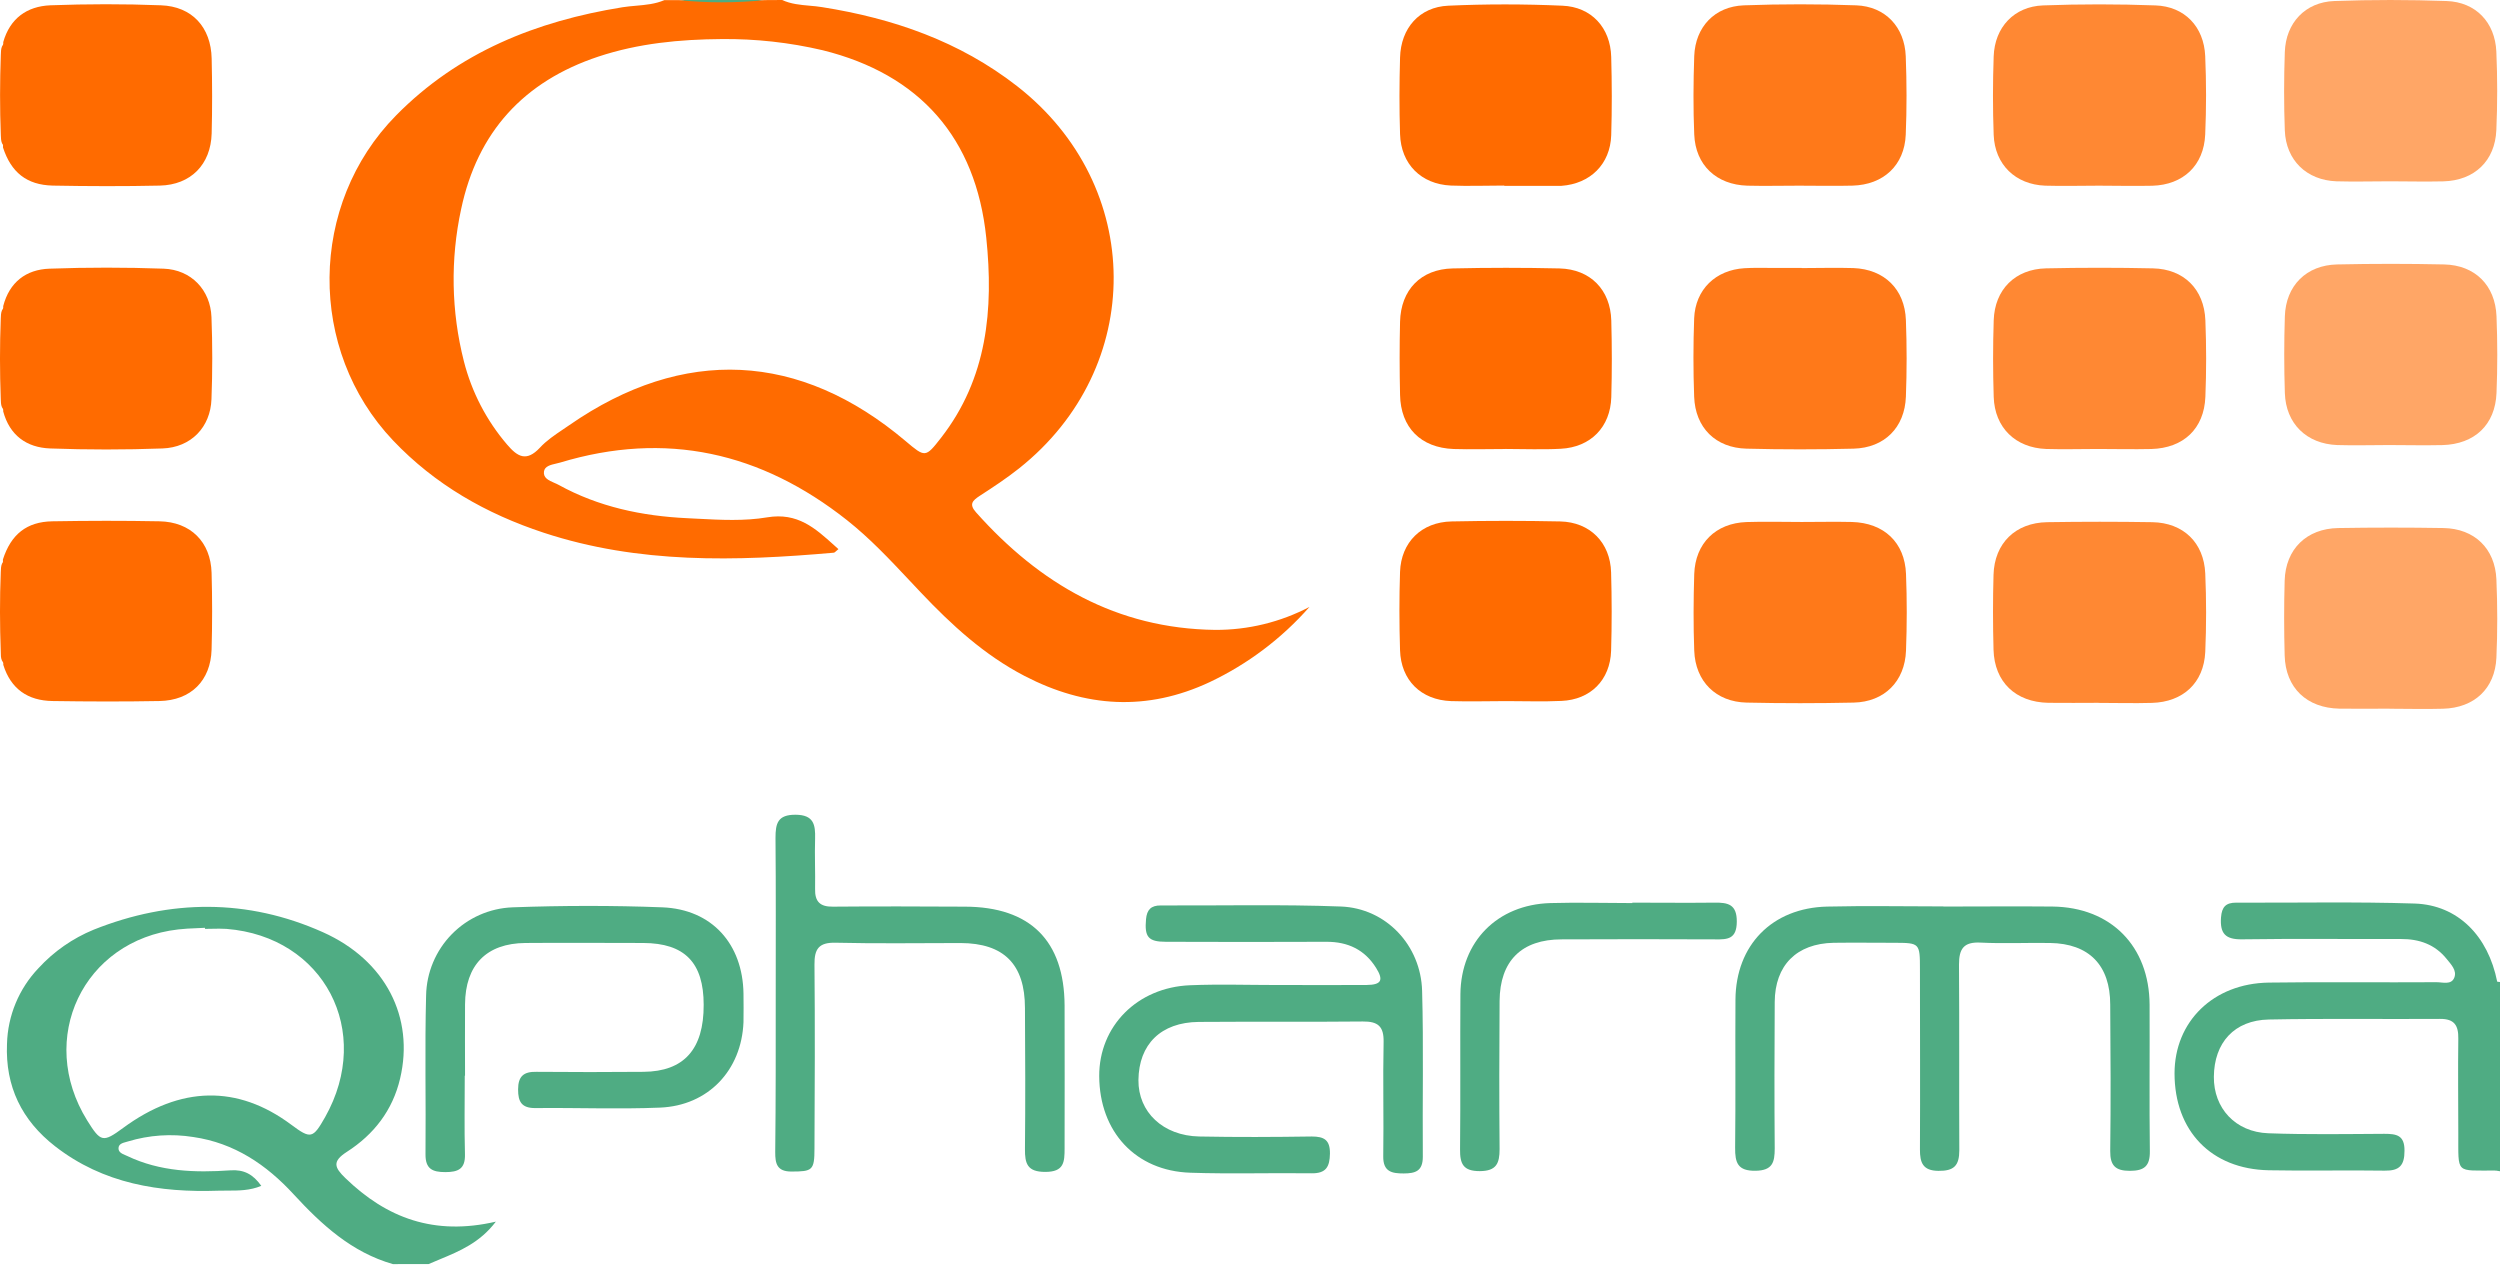
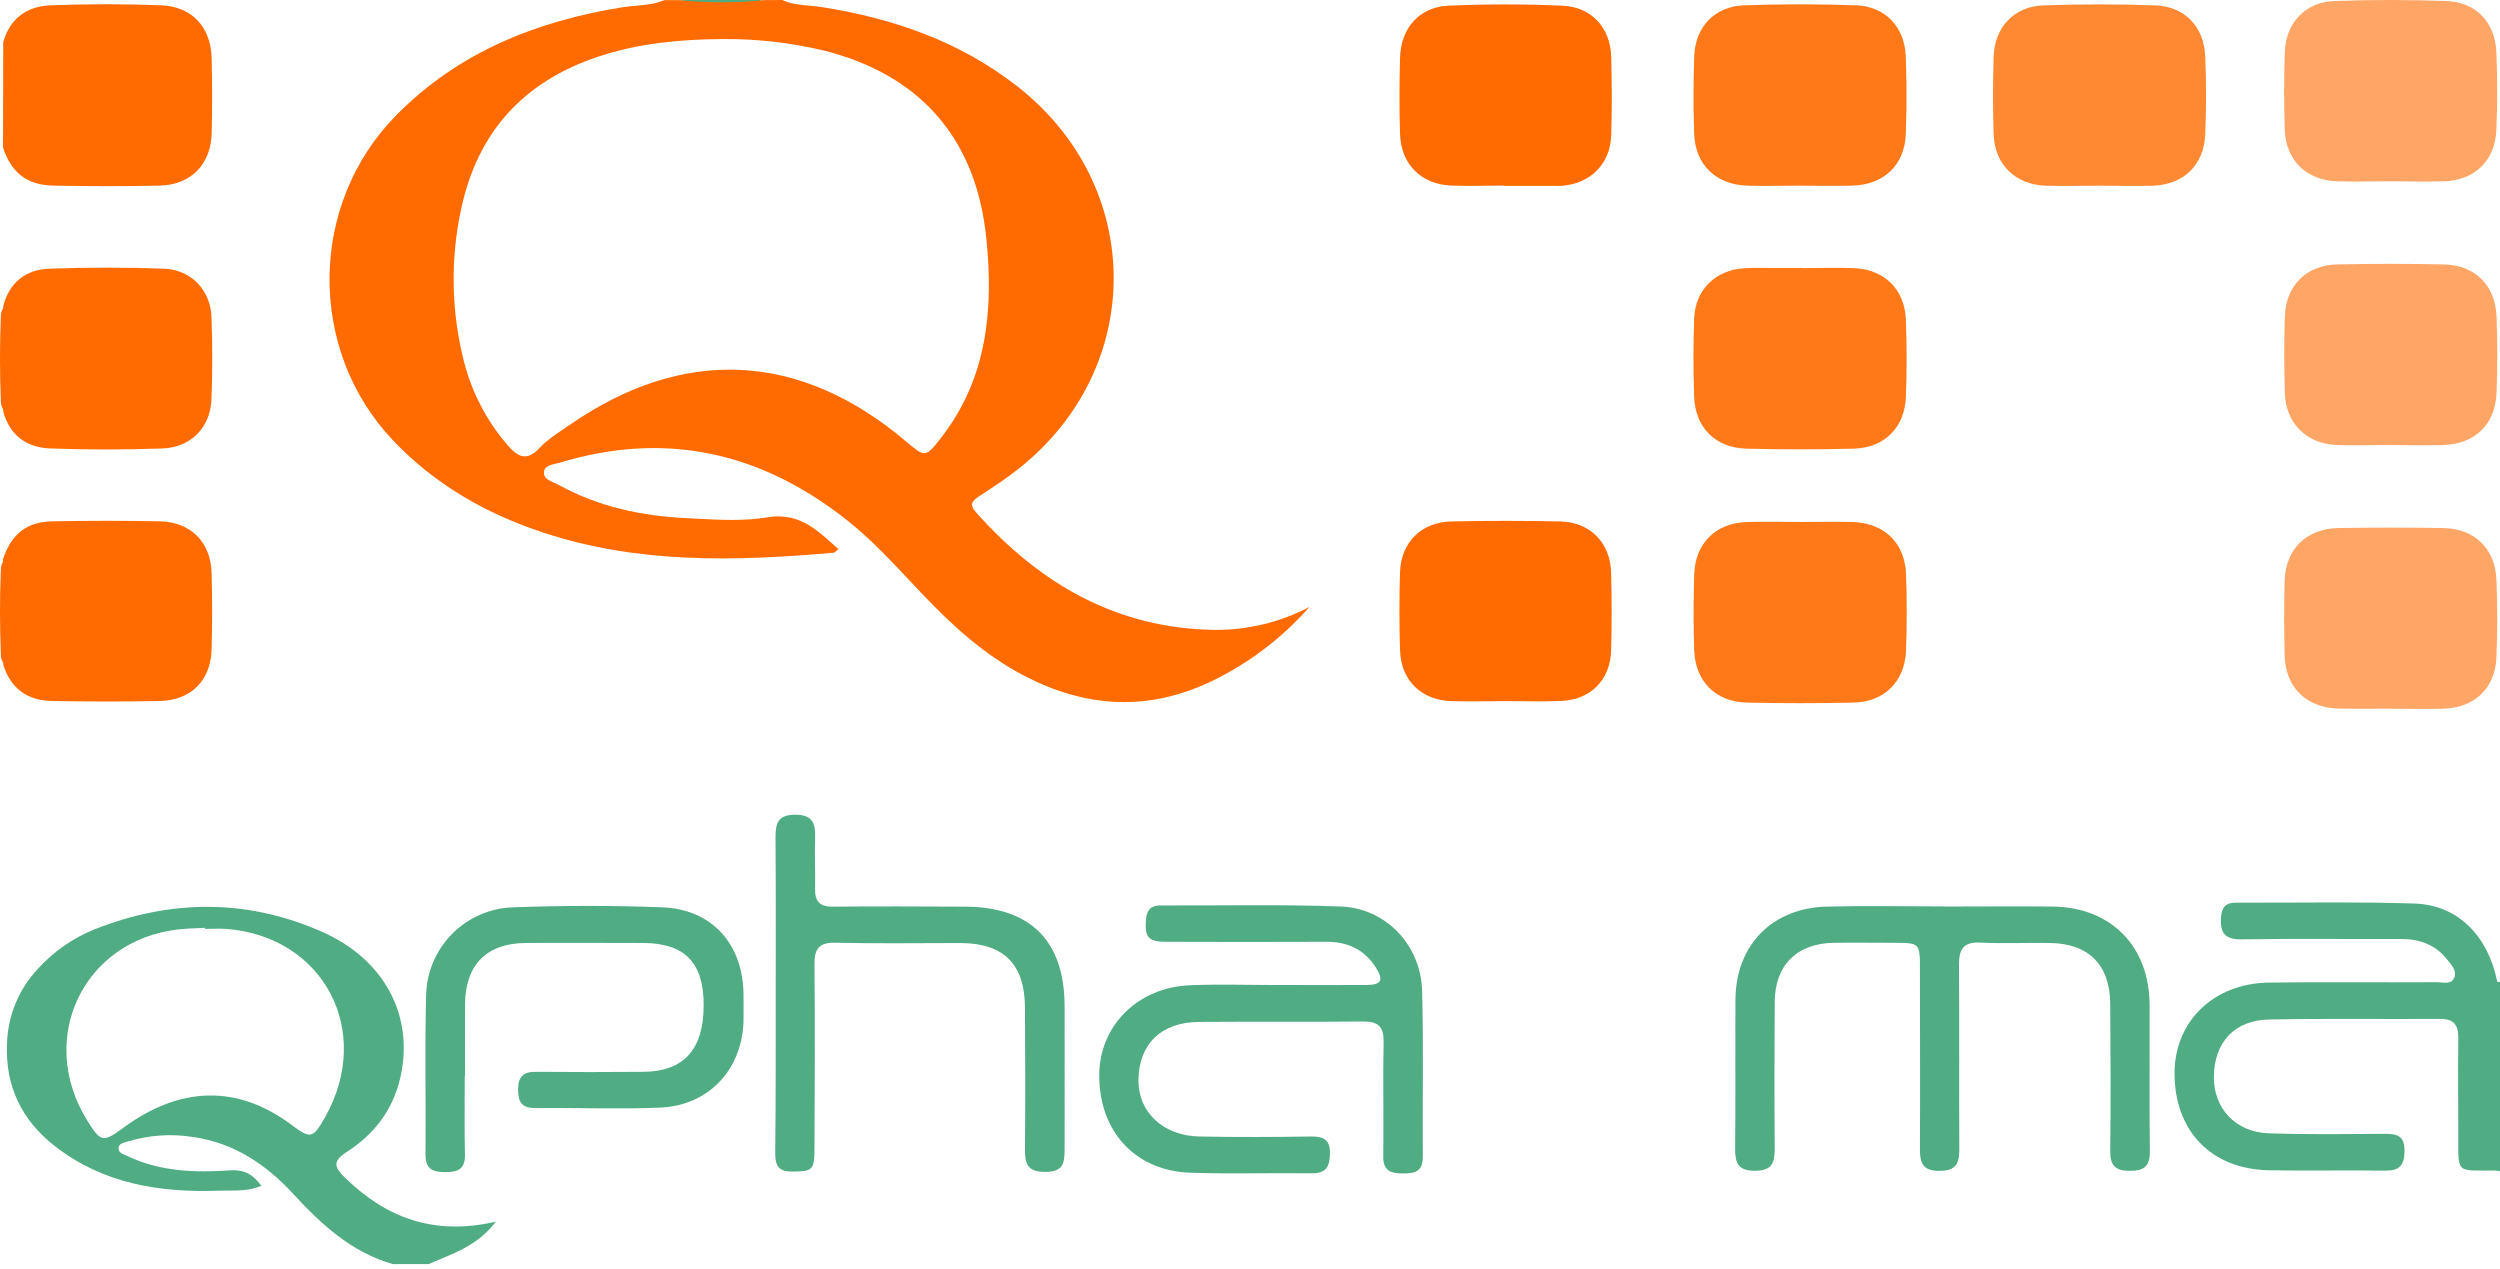
<svg xmlns="http://www.w3.org/2000/svg" width="134" height="68" viewBox="0 0 134 68" fill="none">
  <path d="M134 62.779L133.768 62.741C133.624 62.615 133.511 62.457 133.437 62.28C133.363 62.103 133.33 61.912 133.341 61.721C133.32 59.003 133.324 56.284 133.35 53.564C133.35 53.206 133.203 52.682 133.843 52.619L134 52.636V62.779Z" fill="#4FAC83" />
-   <path d="M0.684 2.296C0.626 2.286 0.569 2.272 0.513 2.255C0.045 2.269 0.055 2.639 0.044 2.94C-0.008 4.371 -0.012 5.803 0.044 7.234C0.057 7.531 0.044 7.907 0.525 7.905L0.682 7.848L0.684 2.296Z" fill="#FF6B00" />
  <path d="M0.679 30.049C0.629 30.026 0.577 30.005 0.525 29.986C0.048 29.986 0.054 30.356 0.042 30.655C-0.017 32.086 -0.011 33.517 0.042 34.947C0.042 35.249 0.042 35.619 0.51 35.636C0.567 35.62 0.624 35.609 0.682 35.601L0.679 30.049Z" fill="#FF6B00" />
  <path d="M0.511 22.054C0.566 22.038 0.622 22.023 0.679 22.011V16.461L0.516 16.407C0.043 16.407 0.053 16.791 0.041 17.082C-0.015 18.513 -0.013 19.944 0.041 21.373C0.051 21.674 0.039 22.046 0.511 22.054Z" fill="#FF6B00" />
  <path d="M40.968 0C39.45 0.298 37.888 0.298 36.369 0H40.968Z" fill="#4FAC83" />
  <path d="M104.178 48.591C106.123 48.591 108.068 48.572 110.013 48.591C113.145 48.628 115.203 50.712 115.218 53.854C115.23 56.468 115.199 59.084 115.232 61.698C115.243 62.498 114.941 62.755 114.164 62.757C113.388 62.758 113.099 62.478 113.108 61.69C113.141 59.076 113.128 56.46 113.108 53.846C113.108 51.736 111.974 50.574 109.883 50.544C108.639 50.524 107.392 50.586 106.152 50.523C105.243 50.478 105.002 50.866 105.002 51.704C105.027 55.02 105.002 58.336 105.019 61.652C105.019 62.484 104.73 62.768 103.896 62.758C103.063 62.749 102.905 62.319 102.909 61.608C102.925 58.388 102.909 55.166 102.909 51.946C102.909 50.549 102.894 50.538 101.539 50.534C100.454 50.534 99.37 50.519 98.281 50.534C96.298 50.574 95.136 51.736 95.125 53.71C95.109 56.324 95.104 58.94 95.125 61.554C95.125 62.302 95.008 62.739 94.096 62.753C93.138 62.768 92.996 62.319 93.003 61.52C93.034 58.875 93.003 56.226 93.021 53.58C93.04 50.657 94.985 48.662 97.936 48.593C100.01 48.543 102.083 48.584 104.157 48.584L104.178 48.591Z" fill="#4FAC83" />
  <path d="M68.46 52.795C70.054 52.795 71.649 52.809 73.251 52.795C74.042 52.786 74.173 52.542 73.759 51.88C73.149 50.904 72.249 50.477 71.101 50.48C68.231 50.492 65.362 50.492 62.492 50.48C61.534 50.48 61.342 50.212 61.427 49.266C61.474 48.76 61.697 48.53 62.212 48.532C65.432 48.547 68.655 48.468 71.871 48.589C74.291 48.681 76.158 50.664 76.225 53.11C76.308 56.073 76.239 59.04 76.263 62.005C76.263 62.772 75.867 62.895 75.236 62.897C74.606 62.899 74.129 62.806 74.142 61.976C74.173 59.937 74.117 57.895 74.161 55.856C74.18 55.008 73.856 54.744 73.044 54.752C70.112 54.782 67.178 54.752 64.246 54.775C62.224 54.796 61.039 55.975 61.02 57.893C61.005 59.606 62.337 60.877 64.278 60.916C66.285 60.956 68.303 60.946 70.303 60.916C70.974 60.916 71.294 61.098 71.285 61.834C71.273 62.54 71.078 62.899 70.303 62.889C68.136 62.86 65.967 62.931 63.801 62.858C60.867 62.761 58.933 60.664 58.918 57.68C58.907 55.005 60.955 52.922 63.791 52.809C65.351 52.745 66.915 52.797 68.477 52.797L68.46 52.795Z" fill="#4FAC83" />
  <path d="M133.85 52.619L133.776 62.741C131.576 62.73 131.777 62.968 131.765 60.743C131.765 59.053 131.742 57.362 131.765 55.672C131.777 54.966 131.556 54.608 130.794 54.613C127.727 54.634 124.661 54.584 121.608 54.646C119.759 54.682 118.678 55.887 118.663 57.715C118.647 59.395 119.813 60.678 121.581 60.743C123.651 60.819 125.727 60.785 127.8 60.773C128.456 60.773 128.891 60.846 128.881 61.686C128.881 62.471 128.605 62.76 127.819 62.747C125.746 62.714 123.672 62.768 121.601 62.726C118.519 62.664 116.558 60.616 116.555 57.538C116.555 54.755 118.632 52.711 121.606 52.667C124.581 52.623 127.603 52.667 130.6 52.646C130.93 52.646 131.386 52.803 131.547 52.41C131.708 52.017 131.374 51.691 131.139 51.397C130.512 50.618 129.672 50.327 128.689 50.331C125.851 50.34 123.013 50.306 120.175 50.348C119.282 50.361 118.985 50.039 119.046 49.176C119.088 48.601 119.314 48.38 119.866 48.382C123.055 48.396 126.246 48.327 129.433 48.43C131.742 48.511 133.364 50.164 133.85 52.619Z" fill="#4FAC83" />
  <path d="M96.428 9.952C95.504 9.952 94.579 9.975 93.655 9.952C91.995 9.9 90.878 8.851 90.811 7.207C90.753 5.809 90.763 4.403 90.811 3.003C90.872 1.44 91.909 0.343 93.473 0.286C95.48 0.213 97.487 0.213 99.494 0.286C101.052 0.345 102.087 1.446 102.148 3.015C102.202 4.415 102.206 5.821 102.148 7.221C102.079 8.859 100.956 9.906 99.291 9.95C98.34 9.975 97.384 9.952 96.428 9.952Z" fill="#FF6B00" fill-opacity="0.9" />
  <path d="M112.5 9.952C111.541 9.952 110.583 9.981 109.625 9.952C108.029 9.892 106.923 8.824 106.861 7.228C106.81 5.828 106.812 4.423 106.861 3.023C106.915 1.461 107.956 0.347 109.51 0.29C111.516 0.215 113.534 0.217 115.533 0.29C117.095 0.345 118.13 1.429 118.199 3.003C118.26 4.403 118.26 5.809 118.199 7.209C118.128 8.866 117.02 9.91 115.361 9.956C114.412 9.977 113.456 9.954 112.5 9.952Z" fill="#FF6B00" fill-opacity="0.8" />
  <path d="M96.575 14.369C97.501 14.369 98.425 14.34 99.348 14.369C101 14.434 102.095 15.5 102.156 17.153C102.208 18.521 102.208 19.894 102.156 21.262C102.095 22.917 101.006 24.006 99.35 24.048C97.434 24.097 95.522 24.097 93.614 24.048C91.957 24.008 90.868 22.926 90.807 21.267C90.755 19.867 90.757 18.461 90.807 17.061C90.872 15.514 91.957 14.47 93.505 14.376C94.013 14.344 94.525 14.363 95.038 14.361H96.571L96.575 14.369Z" fill="#FF6B00" fill-opacity="0.9" />
-   <path d="M112.444 24.065C111.52 24.065 110.594 24.094 109.671 24.065C108.019 24 106.917 22.915 106.863 21.279C106.819 19.909 106.819 18.536 106.863 17.167C106.915 15.521 108.013 14.421 109.665 14.384C111.581 14.342 113.493 14.342 115.401 14.384C117.053 14.421 118.141 15.498 118.208 17.165C118.262 18.532 118.264 19.906 118.208 21.275C118.139 22.98 117.035 24.019 115.311 24.067C114.356 24.088 113.4 24.067 112.444 24.065Z" fill="#FF6B00" fill-opacity="0.8" />
-   <path d="M112.476 37.671C111.583 37.671 110.69 37.684 109.793 37.671C108.034 37.638 106.901 36.556 106.853 34.823C106.817 33.48 106.815 32.138 106.853 30.807C106.903 29.119 108.024 28.018 109.728 27.989C111.607 27.959 113.488 27.959 115.37 27.989C117.024 28.02 118.131 29.083 118.202 30.741C118.262 32.14 118.263 33.547 118.202 34.946C118.124 36.599 117.016 37.63 115.341 37.675C114.383 37.703 113.424 37.675 112.466 37.675L112.476 37.671Z" fill="#FF6B00" fill-opacity="0.8" />
  <path d="M128.105 9.718C127.146 9.718 126.188 9.746 125.23 9.718C123.634 9.658 122.528 8.59 122.466 6.994C122.415 5.594 122.417 4.188 122.466 2.788C122.52 1.227 123.561 0.113 125.115 0.055C127.121 -0.019 129.139 -0.017 131.138 0.055C132.7 0.111 133.735 1.195 133.804 2.769C133.865 4.169 133.865 5.575 133.804 6.975C133.733 8.632 132.625 9.675 130.966 9.721C130.017 9.743 129.061 9.72 128.105 9.718Z" fill="#FF6B00" fill-opacity="0.6" />
  <path d="M128.049 23.855C127.125 23.855 126.199 23.884 125.276 23.855C123.624 23.79 122.522 22.704 122.468 21.069C122.424 19.699 122.424 18.326 122.468 16.957C122.52 15.311 123.618 14.21 125.27 14.174C127.186 14.132 129.098 14.132 131.006 14.174C132.658 14.21 133.746 15.288 133.813 16.955C133.867 18.322 133.869 19.695 133.813 21.065C133.744 22.77 132.641 23.809 130.916 23.857C129.961 23.878 129.005 23.857 128.049 23.855Z" fill="#FF6B00" fill-opacity="0.6" />
  <path d="M128.081 37.984C127.188 37.984 126.295 37.998 125.398 37.984C123.639 37.952 122.506 36.87 122.458 35.136C122.422 33.794 122.42 32.451 122.458 31.12C122.508 29.433 123.629 28.332 125.333 28.303C127.212 28.272 129.093 28.272 130.975 28.303C132.629 28.334 133.736 29.396 133.807 31.055C133.867 32.453 133.869 33.861 133.807 35.259C133.729 36.912 132.621 37.944 130.946 37.988C129.988 38.017 129.03 37.988 128.071 37.988L128.081 37.984Z" fill="#FF6B00" fill-opacity="0.6" />
  <path d="M96.576 27.978C97.469 27.978 98.362 27.957 99.259 27.978C100.984 28.024 102.099 29.077 102.162 30.765C102.216 32.134 102.214 33.505 102.162 34.874C102.101 36.526 101.001 37.623 99.356 37.659C97.44 37.701 95.528 37.701 93.621 37.659C91.976 37.623 90.873 36.53 90.811 34.878C90.761 33.511 90.769 32.138 90.811 30.77C90.867 29.119 91.961 28.041 93.611 27.982C94.6 27.949 95.589 27.978 96.576 27.978Z" fill="#FF6B00" fill-opacity="0.9" />
  <path d="M80.631 9.946C79.673 9.946 78.714 9.983 77.766 9.946C76.166 9.871 75.094 8.795 75.043 7.192C75 5.825 75.004 4.453 75.043 3.086C75.085 1.511 76.076 0.374 77.63 0.305C79.663 0.213 81.706 0.215 83.739 0.305C85.307 0.368 86.319 1.488 86.361 3.049C86.399 4.45 86.405 5.853 86.361 7.252C86.309 8.801 85.238 9.85 83.693 9.961C83.63 9.961 83.567 9.961 83.502 9.961H80.627L80.631 9.946Z" fill="#FF6B00" />
-   <path d="M80.689 24.067C79.765 24.067 78.841 24.096 77.918 24.067C76.153 24.002 75.076 22.917 75.043 21.162C75.014 19.858 75.012 18.552 75.043 17.245C75.085 15.535 76.158 14.426 77.86 14.388C79.769 14.344 81.679 14.344 83.59 14.388C85.25 14.43 86.321 15.539 86.365 17.182C86.402 18.55 86.404 19.921 86.365 21.288C86.319 22.888 85.263 23.973 83.653 24.054C82.668 24.108 81.68 24.064 80.693 24.064L80.689 24.067Z" fill="#FF6B00" />
  <path d="M0.172 22.053V16.407C0.504 15.126 1.395 14.445 2.652 14.401C4.691 14.328 6.736 14.328 8.773 14.401C10.245 14.455 11.28 15.539 11.335 16.998C11.391 18.457 11.391 19.932 11.335 21.396C11.282 22.899 10.237 23.983 8.71 24.037C6.703 24.11 4.685 24.111 2.685 24.037C1.426 23.989 0.519 23.337 0.172 22.053Z" fill="#FF6B00" />
  <path d="M0.161 7.906C0.161 6.022 0.165 4.139 0.174 2.256C0.535 0.984 1.445 0.338 2.696 0.284C4.67 0.211 6.652 0.207 8.626 0.284C10.293 0.343 11.309 1.458 11.345 3.138C11.376 4.48 11.38 5.823 11.345 7.156C11.299 8.816 10.228 9.91 8.566 9.948C6.65 9.99 4.733 9.984 2.828 9.948C1.426 9.915 0.594 9.235 0.161 7.906Z" fill="#FF6B00" />
  <path d="M80.736 37.579C79.749 37.579 78.76 37.611 77.775 37.579C76.163 37.517 75.092 36.463 75.042 34.853C75 33.455 74.996 32.051 75.042 30.653C75.098 29.063 76.192 27.982 77.804 27.949C79.746 27.908 81.688 27.908 83.63 27.949C85.226 27.986 86.313 29.083 86.355 30.684C86.395 32.082 86.397 33.486 86.355 34.884C86.305 36.449 85.255 37.504 83.693 37.569C82.71 37.615 81.723 37.579 80.736 37.579Z" fill="#FF6B00" />
  <path d="M0.176 35.636C0.176 33.753 0.17 31.869 0.157 29.986C0.59 28.643 1.428 27.965 2.809 27.942C4.726 27.909 6.642 27.905 8.545 27.942C10.216 27.972 11.295 29.046 11.341 30.705C11.38 32.075 11.38 33.444 11.341 34.815C11.295 36.484 10.232 37.542 8.549 37.575C6.633 37.611 4.726 37.604 2.813 37.575C1.497 37.556 0.579 36.931 0.176 35.636Z" fill="#FF6B00" />
  <path d="M41.579 53.234C41.579 50.461 41.592 47.688 41.567 44.915C41.567 44.134 41.68 43.662 42.65 43.67C43.62 43.678 43.71 44.207 43.689 44.953C43.662 45.845 43.704 46.739 43.689 47.638C43.67 48.33 43.957 48.608 44.647 48.597C47.006 48.576 49.365 48.585 51.724 48.597C55.22 48.608 57.044 50.417 57.062 53.894C57.073 56.445 57.062 58.996 57.062 61.544C57.062 62.287 57.037 62.816 56.023 62.814C55.065 62.814 54.93 62.371 54.938 61.585C54.963 59.068 54.953 56.55 54.938 54.032C54.938 51.685 53.809 50.555 51.489 50.547C49.258 50.547 47.025 50.584 44.796 50.53C43.888 50.507 43.647 50.86 43.656 51.704C43.687 54.987 43.672 58.271 43.656 61.552C43.656 62.737 43.545 62.793 42.42 62.795C41.634 62.795 41.55 62.358 41.552 61.75C41.584 58.907 41.579 56.071 41.579 53.234Z" fill="#4FAC83" />
  <path d="M24.911 57.659C24.911 59.061 24.884 60.465 24.922 61.867C24.944 62.659 24.556 62.825 23.867 62.825C23.177 62.825 22.799 62.653 22.807 61.867C22.834 59.032 22.765 56.194 22.839 53.359C22.862 52.128 23.355 50.953 24.216 50.074C25.077 49.195 26.242 48.68 27.471 48.633C30.154 48.535 32.837 48.53 35.501 48.633C38.165 48.737 39.811 50.603 39.851 53.254C39.851 53.764 39.865 54.274 39.851 54.788C39.748 57.365 37.964 59.262 35.379 59.368C33.152 59.46 30.917 59.368 28.686 59.393C27.968 59.393 27.767 59.066 27.77 58.393C27.77 57.68 28.077 57.434 28.755 57.45C30.672 57.469 32.579 57.465 34.491 57.45C36.663 57.432 37.726 56.238 37.717 53.859C37.717 51.593 36.701 50.553 34.476 50.544C32.368 50.544 30.26 50.526 28.165 50.544C26.07 50.561 24.94 51.729 24.926 53.831C24.917 55.106 24.926 56.382 24.926 57.655L24.911 57.659Z" fill="#4FAC83" />
-   <path d="M87.486 48.382C88.952 48.382 90.418 48.399 91.894 48.382C92.62 48.371 93.098 48.47 93.092 49.402C93.086 50.334 92.605 50.361 91.93 50.35C89.189 50.337 86.447 50.337 83.705 50.35C81.555 50.35 80.394 51.501 80.378 53.654C80.359 56.299 80.355 58.946 80.378 61.592C80.378 62.359 80.206 62.768 79.319 62.772C78.431 62.776 78.251 62.388 78.259 61.608C78.287 58.834 78.259 56.059 78.278 53.286C78.305 50.463 80.258 48.491 83.092 48.405C84.556 48.363 86.024 48.405 87.5 48.405L87.486 48.382Z" fill="#4FAC83" />
  <path fill-rule="evenodd" clip-rule="evenodd" d="M43.386 0.305C42.889 0.261 42.391 0.216 41.925 0L40.978 0.006C39.449 0.163 37.908 0.163 36.379 0.006H35.612C35.124 0.217 34.606 0.262 34.088 0.308C33.845 0.329 33.601 0.351 33.361 0.389C28.746 1.133 24.568 2.796 21.23 6.187C16.536 10.949 16.467 18.761 21.067 23.607C23.313 25.974 26.059 27.539 29.141 28.553C34.231 30.231 39.445 30.086 44.681 29.625C44.725 29.625 44.771 29.583 44.831 29.527C44.863 29.498 44.898 29.465 44.94 29.433C44.865 29.367 44.791 29.3 44.717 29.233C43.695 28.311 42.751 27.458 41.124 27.729C39.904 27.936 38.63 27.869 37.373 27.803C37.191 27.793 37.009 27.783 36.827 27.775C34.417 27.66 32.082 27.171 29.942 25.989C29.872 25.95 29.791 25.915 29.709 25.88C29.421 25.755 29.111 25.621 29.156 25.276C29.194 24.988 29.519 24.914 29.812 24.847C29.887 24.83 29.959 24.814 30.024 24.794C35.693 23.08 40.791 24.242 45.39 27.874C46.617 28.843 47.684 29.98 48.752 31.116C48.952 31.329 49.152 31.542 49.353 31.754C51.001 33.494 52.755 35.108 54.911 36.228C58.176 37.926 61.48 38.139 64.847 36.558C66.883 35.593 68.7 34.222 70.188 32.531C68.628 33.349 66.891 33.772 65.129 33.762C59.855 33.695 55.731 31.296 52.314 27.46C51.931 27.029 52.122 26.835 52.506 26.582C53.228 26.114 53.951 25.64 54.623 25.105C61.428 19.7 61.373 9.958 54.512 4.614C51.434 2.217 47.883 0.988 44.075 0.384C43.848 0.346 43.617 0.325 43.386 0.305ZM44.089 2.691C42.317 2.276 40.502 2.076 38.683 2.094C36.438 2.11 34.223 2.321 32.077 3.032C28.073 4.363 25.591 7.075 24.716 11.212C24.134 13.905 24.185 16.697 24.865 19.367C25.283 21.012 26.075 22.539 27.18 23.828C27.744 24.491 28.217 24.765 28.938 23.998C29.285 23.618 29.733 23.317 30.176 23.018C30.294 22.939 30.412 22.859 30.528 22.779C36.634 18.55 42.868 18.849 48.542 23.643C49.587 24.526 49.604 24.539 50.438 23.469C52.923 20.278 53.261 16.58 52.864 12.744C52.31 7.397 49.305 3.982 44.089 2.691Z" fill="#FF6B00" />
  <path fill-rule="evenodd" clip-rule="evenodd" d="M15.737 64.013C17.243 65.647 18.851 67.124 21.059 67.756L22.973 67.754C23.17 67.668 23.369 67.585 23.57 67.502C24.634 67.061 25.72 66.61 26.578 65.48C23.272 66.247 20.723 65.288 18.512 63.146C17.925 62.578 17.791 62.252 18.596 61.736C20.035 60.812 21.044 59.519 21.446 57.808C22.216 54.55 20.683 51.474 17.303 49.964C13.265 48.161 9.127 48.194 5.024 49.83C3.897 50.292 2.885 50.997 2.061 51.896C1.015 52.993 0.414 54.44 0.375 55.956C0.281 58.234 1.166 60.05 2.951 61.439C5.538 63.453 8.556 63.93 11.716 63.821C11.878 63.816 12.04 63.816 12.205 63.816C12.792 63.816 13.396 63.817 14.005 63.562C13.562 62.937 13.071 62.68 12.351 62.73C10.463 62.862 8.581 62.803 6.822 61.962C6.788 61.946 6.752 61.931 6.715 61.915C6.539 61.84 6.346 61.758 6.352 61.541C6.359 61.318 6.572 61.261 6.76 61.21C6.794 61.201 6.827 61.192 6.858 61.182C7.992 60.838 9.189 60.757 10.36 60.944C12.558 61.263 14.277 62.425 15.737 64.013ZM11.37 49.782C11.242 49.785 11.114 49.788 10.986 49.788V49.73C10.84 49.739 10.692 49.745 10.544 49.751C10.213 49.764 9.881 49.778 9.555 49.817C4.461 50.4 1.952 55.668 4.674 60.058C5.4 61.222 5.517 61.255 6.603 60.455C9.67 58.198 12.736 58.14 15.611 60.284C16.657 61.063 16.77 61.032 17.424 59.882C20.022 55.275 17.368 50.204 12.136 49.788C11.881 49.771 11.625 49.777 11.37 49.782Z" fill="#4FAC83" />
</svg>